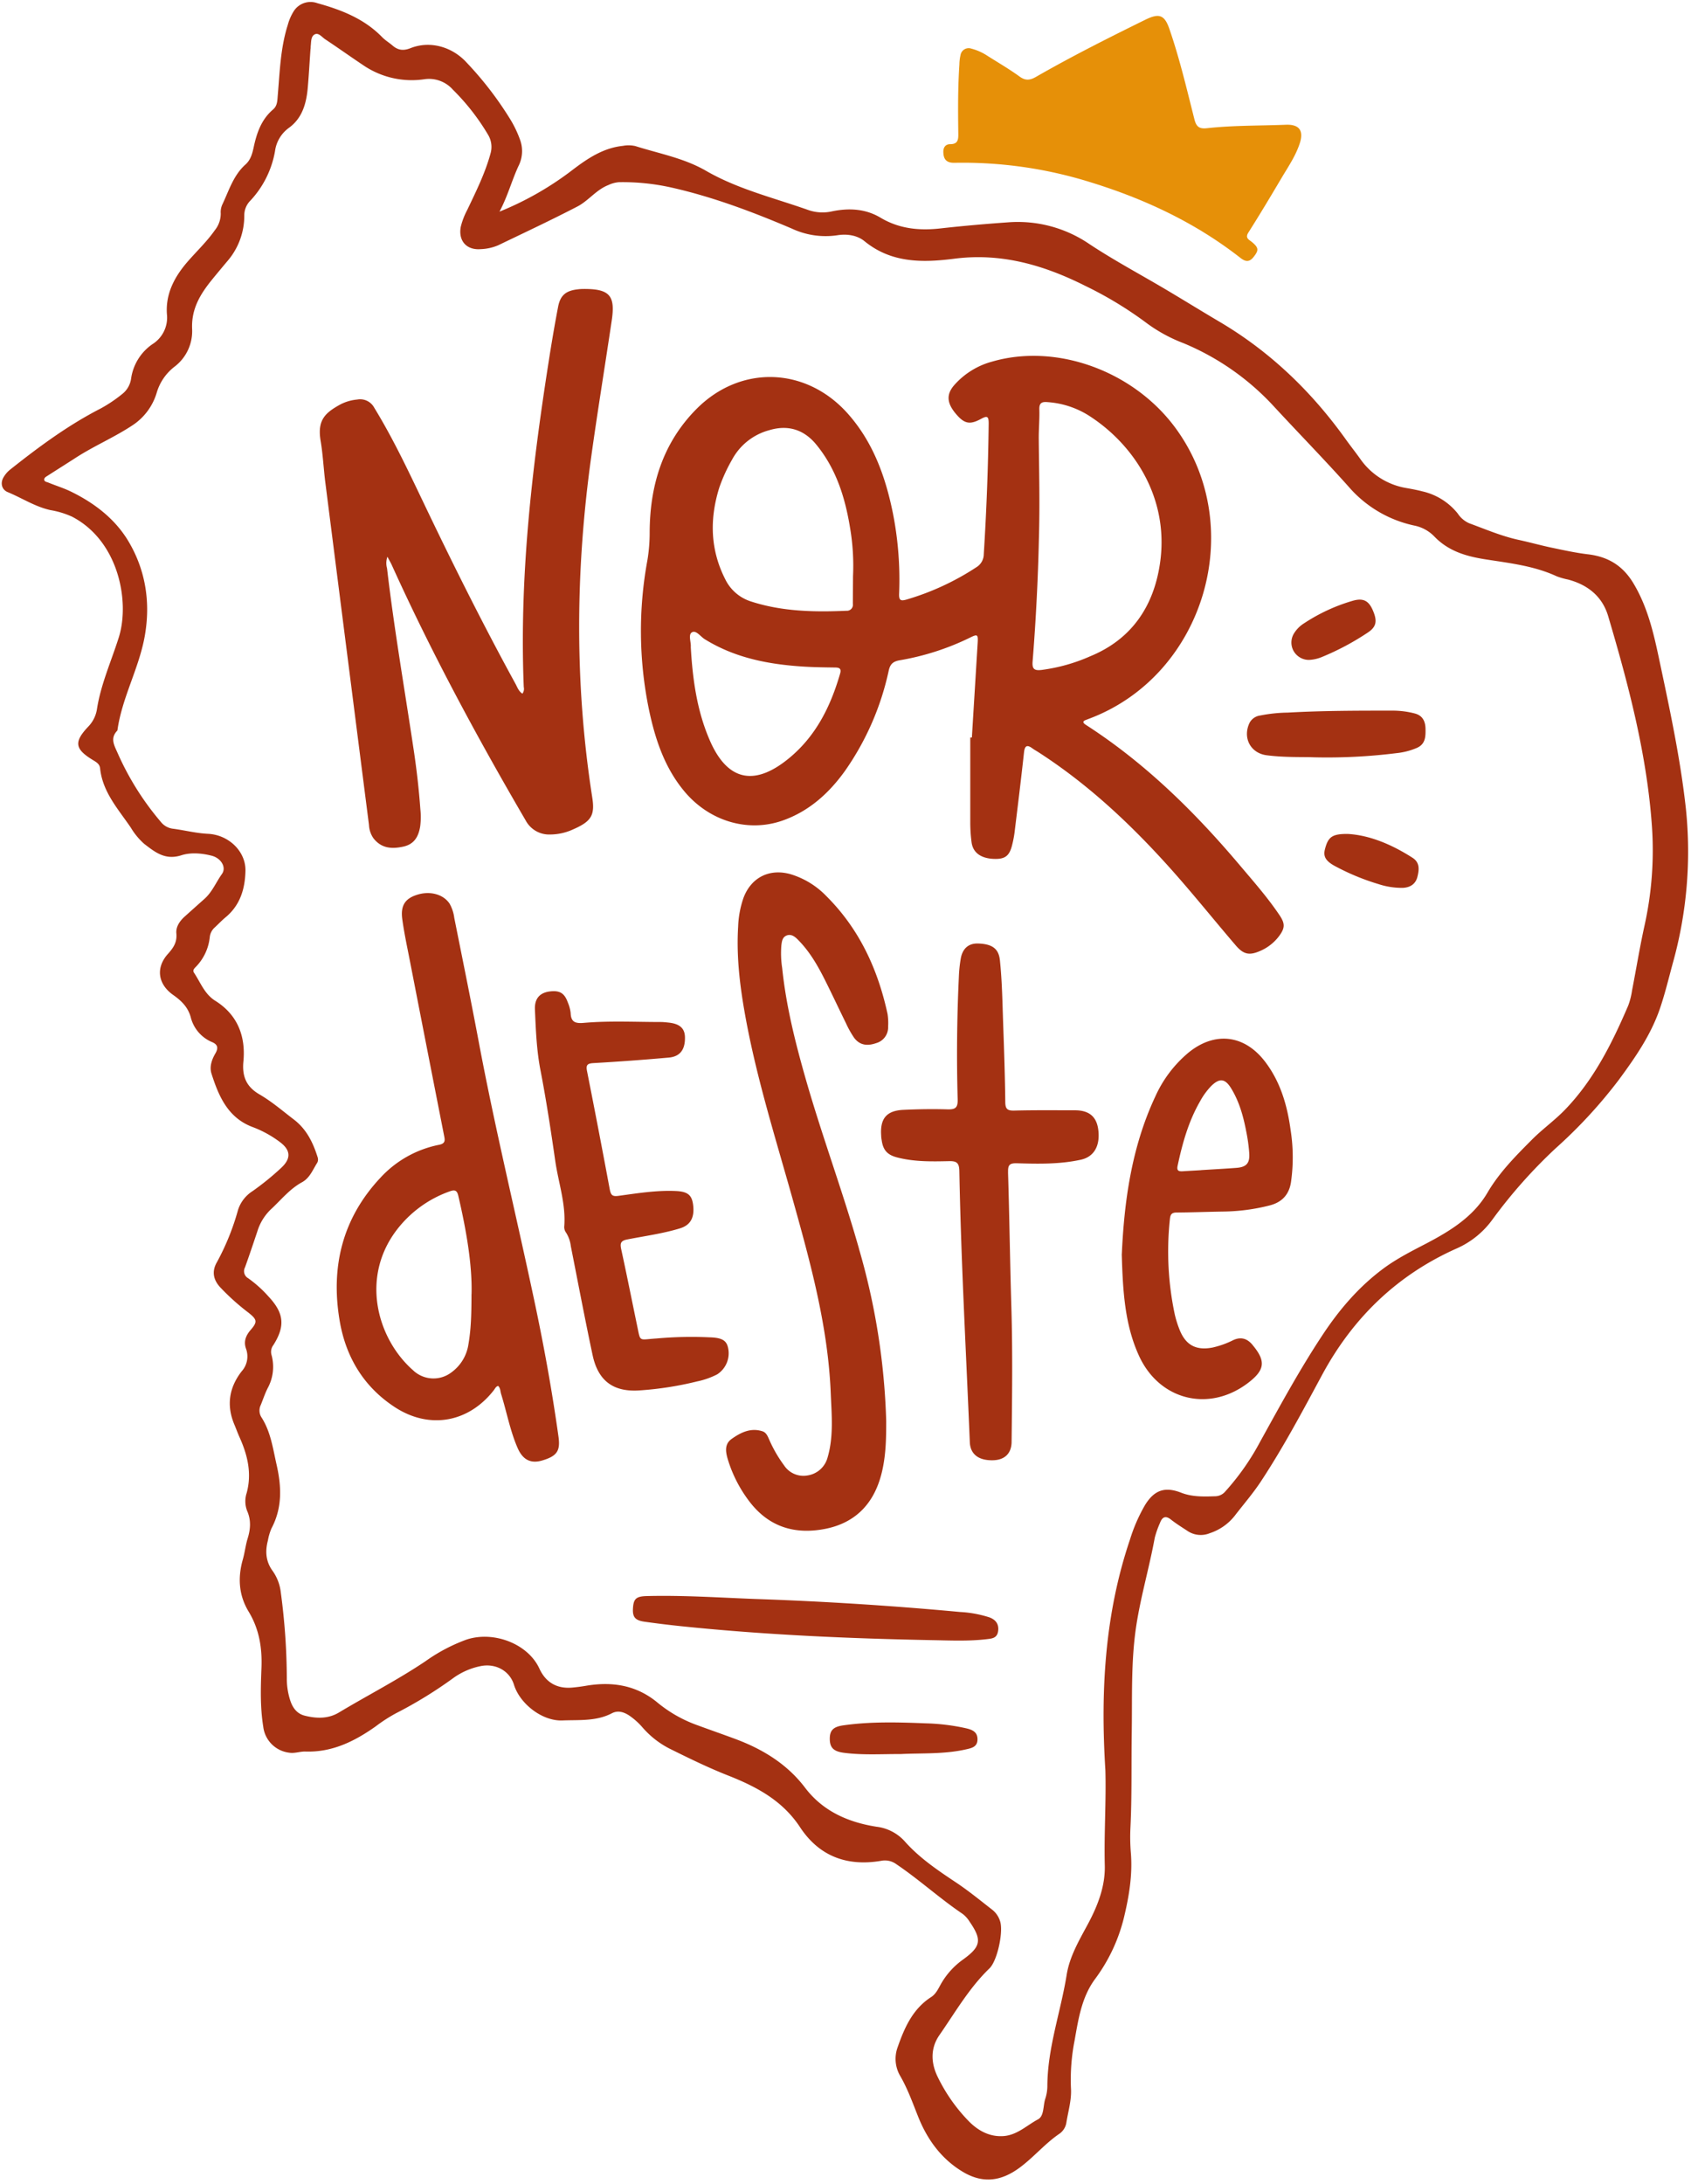
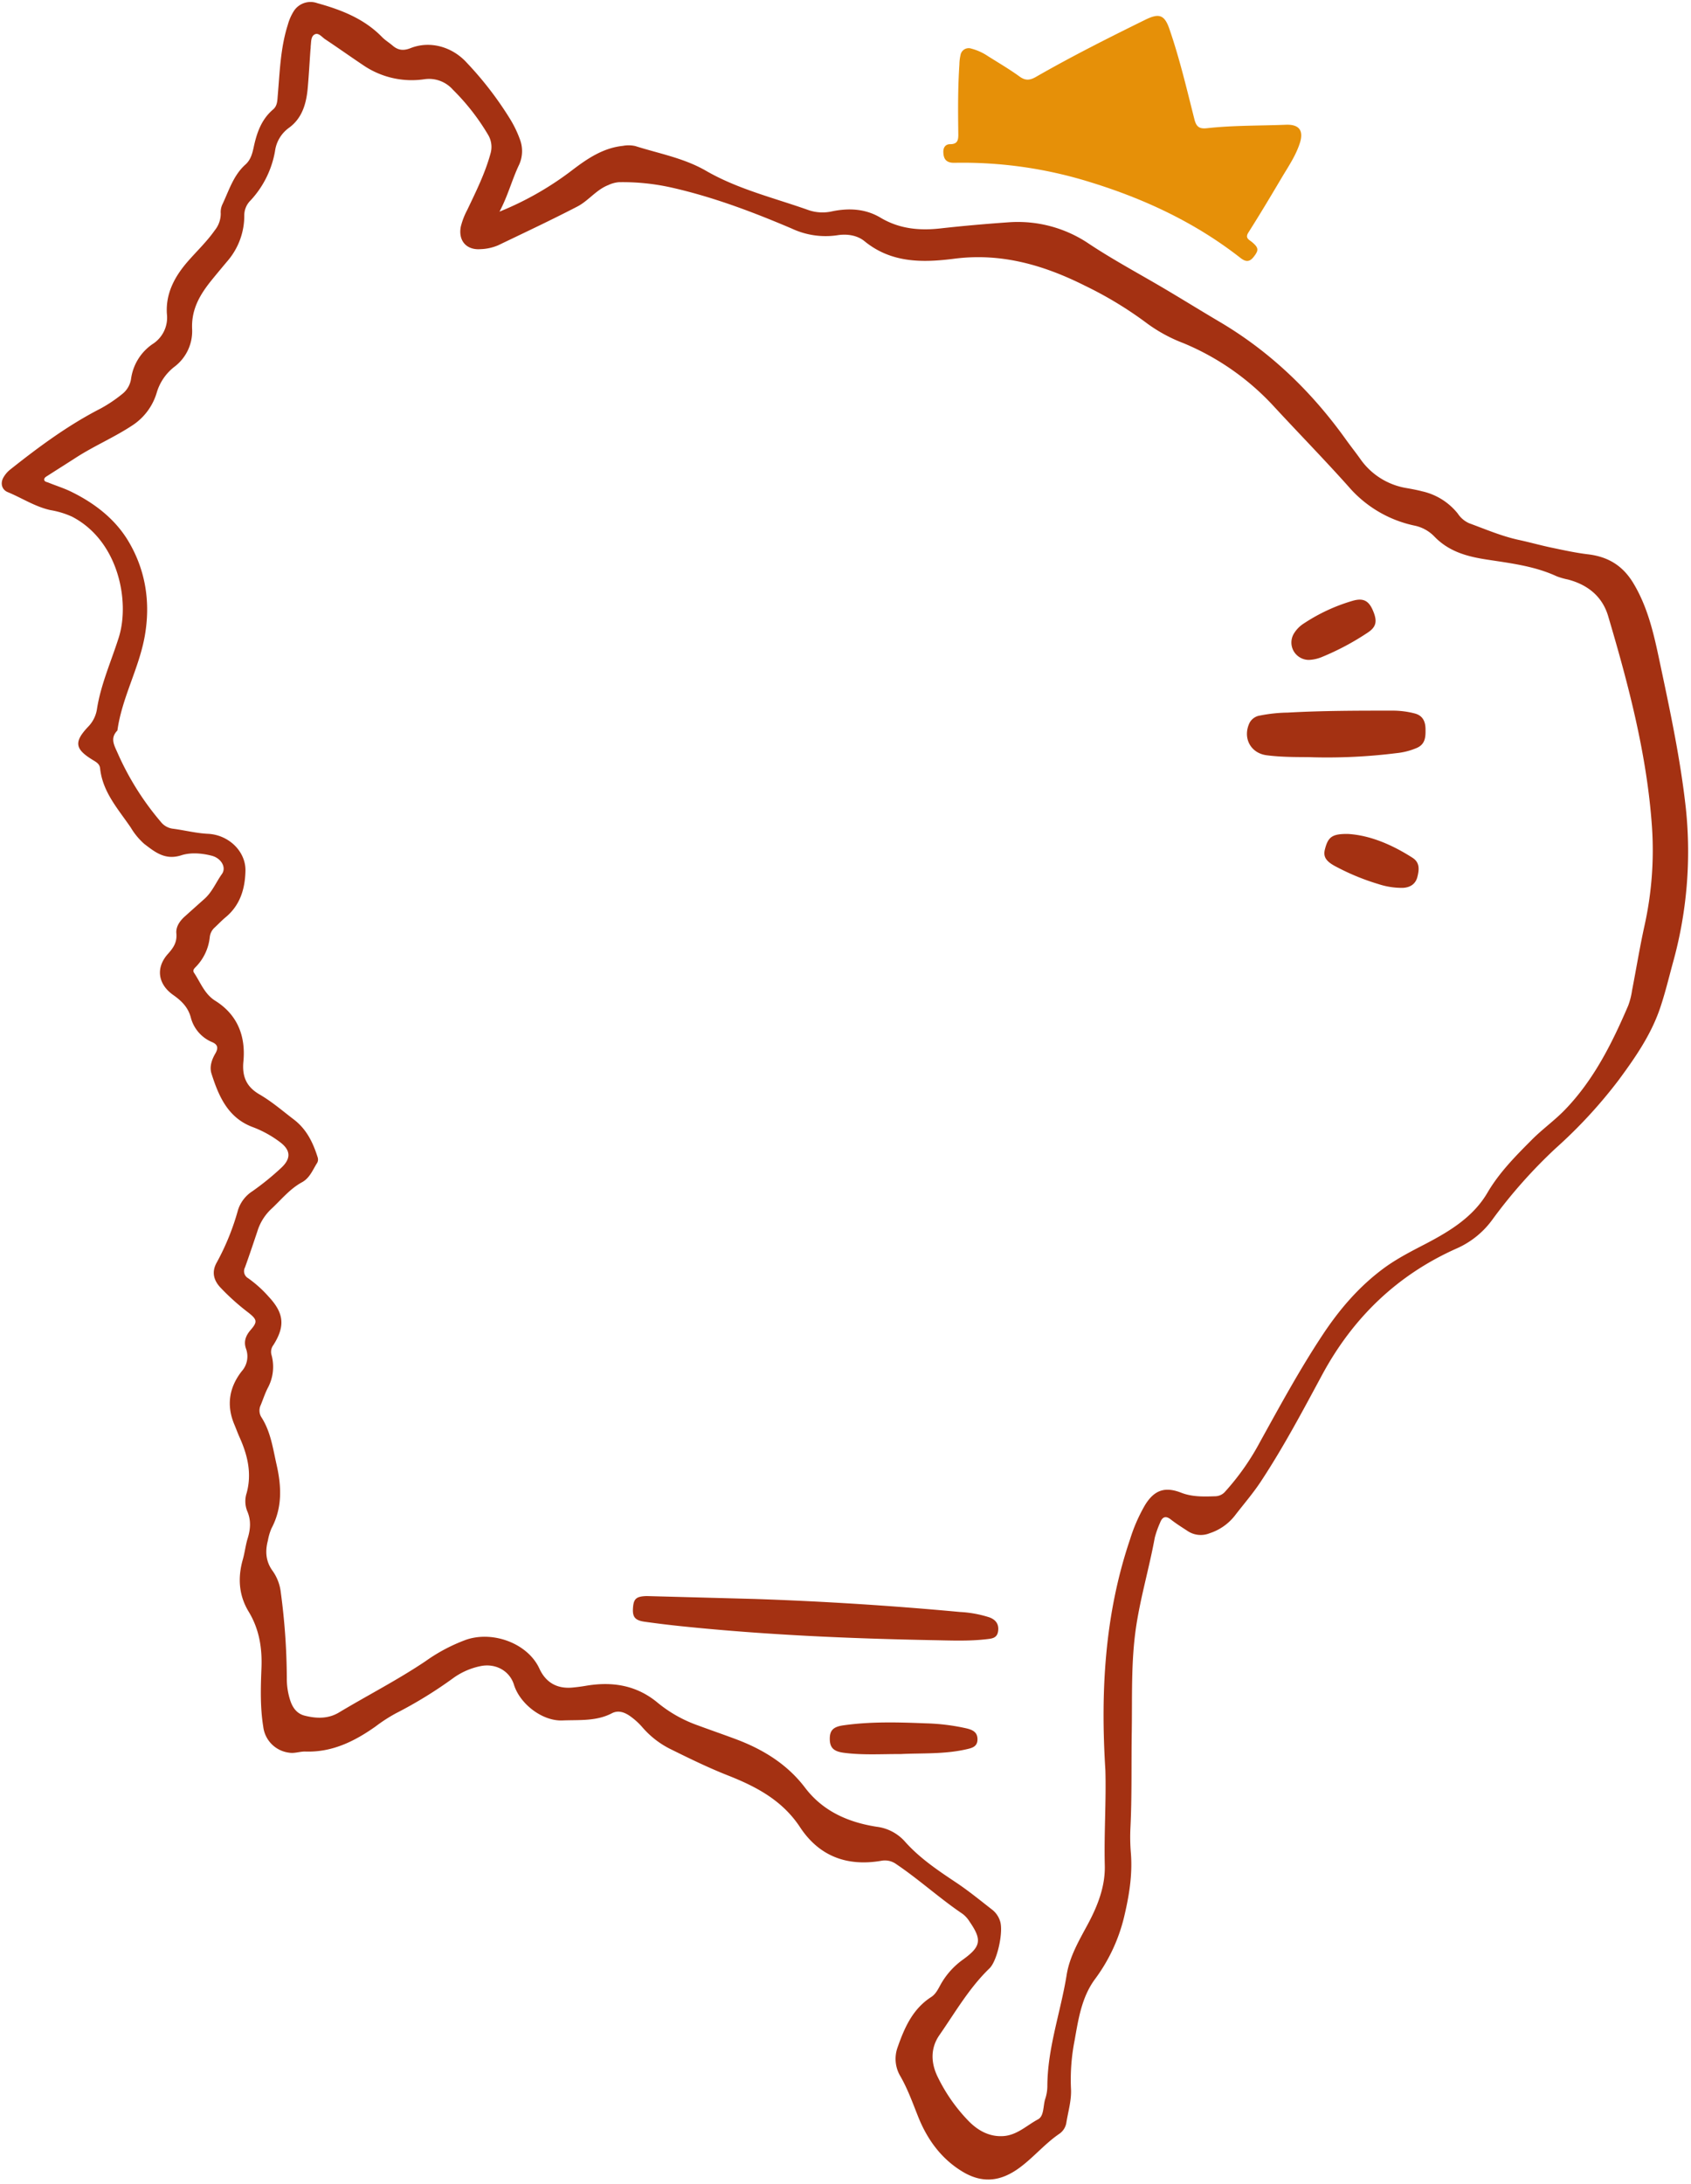
<svg xmlns="http://www.w3.org/2000/svg" data-name="Camada 1" fill="#a43112" height="754.7" preserveAspectRatio="xMidYMid meet" version="1" viewBox="-0.6 -0.6 584.5 754.7" width="584.5" zoomAndPan="magnify">
  <g id="change1_1">
    <path d="M172.05,72.54A107.91,107.91,0,0,0,197.45,58c5.11-3.88,10.52-7.49,17.23-8.19a10.52,10.52,0,0,1,4.33.07c8.2,2.6,16.74,4.12,24.37,8.51C254.49,64.82,267,67.78,279,72.05a15,15,0,0,0,8.08.37c5.77-1.18,11.48-.89,16.65,2.19,6.5,3.88,13.43,4.55,20.77,3.72,7.77-.87,15.55-1.55,23.35-2.1a43.84,43.84,0,0,1,28.1,7.51c8.55,5.66,17.64,10.49,26.47,15.73,6.18,3.66,12.28,7.44,18.46,11.09,17.6,10.37,31.94,24.22,43.77,40.77,1.59,2.22,3.29,4.35,4.87,6.57a24.29,24.29,0,0,0,16.17,10.18c1.78.32,3.58.65,5.33,1.11a21.86,21.86,0,0,1,12.25,7.66,9.24,9.24,0,0,0,3.89,3.34c5.69,2.09,11.27,4.5,17.24,5.79,3.8.82,7.55,1.88,11.36,2.68,4.16.87,8.33,1.79,12.55,2.29,6.75.81,11.8,3.75,15.48,9.68,5,8.16,7.12,17.22,9.06,26.38,3.65,17.23,7.39,34.45,9.3,52a143.22,143.22,0,0,1-4.6,53.44c-1.4,5.16-2.65,10.37-4.38,15.44-3.14,9.17-8.57,17-14.25,24.7a167.36,167.36,0,0,1-21.76,23.58,174.21,174.21,0,0,0-21.7,24.39,30.41,30.41,0,0,1-12.22,10.11c-20.72,9.13-36.15,24-46.85,43.84-6.72,12.47-13.36,25-21.17,36.84-2.71,4.11-5.93,7.82-8.92,11.7a18.19,18.19,0,0,1-8.78,6.18,8.18,8.18,0,0,1-7.57-.74c-2-1.32-4-2.55-5.83-4s-3-.89-3.76,1.16a32.88,32.88,0,0,0-1.81,5.12c-1.89,10.37-4.92,20.49-6.47,30.93-1.79,12.1-1.29,24.31-1.49,36.47-.17,11,.09,22-.46,33a66.06,66.06,0,0,0,.15,8.44c.63,7.71-.62,15.11-2.43,22.62a59.12,59.12,0,0,1-10.06,21.21c-4.52,6.21-5.64,13.68-6.94,21A70.11,70.11,0,0,0,369.58,721c.26,4.07-.95,7.92-1.58,11.86a5.75,5.75,0,0,1-2.38,3.86c-5,3.4-8.84,8.07-13.67,11.66-6.43,4.79-12.77,5.68-19.73,1.53-7.36-4.39-12.24-11.07-15.39-18.9-1.93-4.81-3.64-9.68-6.24-14.19a11.68,11.68,0,0,1-.91-10c2.37-6.75,5.19-13.2,11.57-17.31,1.91-1.22,2.68-3.42,3.82-5.25a26.48,26.48,0,0,1,7.18-7.7c6.3-4.54,6.62-6.85,2.23-13.2a9.64,9.64,0,0,0-2.36-2.6c-7.91-5.34-15-11.84-22.89-17.16a6.66,6.66,0,0,0-5.11-1.2c-11.82,2.06-21.51-1.47-28.17-11.57C269.9,621.63,261,616.88,251.2,613c-7-2.75-13.79-6.08-20.54-9.43a31.15,31.15,0,0,1-9.16-7.22,23.76,23.76,0,0,0-4.67-4.17c-1.86-1.2-3.87-1.81-5.93-.74-5.41,2.83-11.33,2.24-17.06,2.48-7,.3-14.74-5.73-16.79-12.35-1.49-4.81-6.4-7.53-11.66-6.4a24.51,24.51,0,0,0-9.17,4,148.3,148.3,0,0,1-19.95,12.27,55.18,55.18,0,0,0-7.08,4.58c-7.24,5.12-15,8.95-24.18,8.65-1.9-.07-3.74.72-5.68.39a10.26,10.26,0,0,1-8.94-9c-1.08-6.67-.89-13.44-.62-20.13.29-7-.74-13.52-4.41-19.59-3.45-5.69-3.83-11.79-2-18.14.66-2.36.92-4.83,1.64-7.17,1-3.23,1.23-6.33-.18-9.53a9.17,9.17,0,0,1-.16-6.18c1.85-6.79.31-13.12-2.48-19.31-.63-1.4-1.15-2.86-1.75-4.28-2.82-6.65-1.86-12.84,2.5-18.45a7.7,7.7,0,0,0,1.5-7.83c-.88-2.5-.06-4.55,1.62-6.49,2.41-2.78,2.21-3.57-.7-5.9a79.25,79.25,0,0,1-9.93-8.92c-2.33-2.6-2.83-5.44-1.08-8.51a84.42,84.42,0,0,0,7.34-18.14A12.08,12.08,0,0,1,86.71,411a93.51,93.51,0,0,0,9.74-7.89c3.66-3.33,3.52-6.26-.4-9.14a37.47,37.47,0,0,0-9.29-5.09C78.21,385.7,75,378.25,72.51,370.43c-.77-2.4.08-4.87,1.37-7.06,1-1.76.86-3-1.18-3.86a12.63,12.63,0,0,1-7.38-8.63c-1-3.57-3.31-5.72-6.09-7.68-5.24-3.71-6.09-9.37-1.79-14.16,1.92-2.14,3.21-4.05,2.92-7.12-.21-2.29,1.21-4.32,3-5.9q3.34-3,6.71-6c2.67-2.37,4-5.73,6-8.54,1.72-2.32-.26-5.55-3.48-6.37-3.47-.9-7.32-1.19-10.5-.16-5.55,1.78-9-1-12.79-3.9a23.39,23.39,0,0,1-4.68-5.65C40.27,279,34.86,273.14,34,264.91c-.17-1.59-1.42-2.21-2.59-2.93-6.11-3.74-6.52-6.17-1.56-11.43a11.07,11.07,0,0,0,3.07-6.16c1.35-8.59,4.95-16.51,7.54-24.73,3.88-12.33,0-33.32-16.14-41.71a29.87,29.87,0,0,0-7.51-2.28c-5.32-1.18-9.83-4.19-14.76-6.22C0,168.59-.55,166.36.6,164.37a9.6,9.6,0,0,1,2.28-2.67c9.89-7.85,20-15.34,31.3-21.13a48.78,48.78,0,0,0,7.45-5,8.19,8.19,0,0,0,3.08-5.31,17.42,17.42,0,0,1,7.38-11.93,10.83,10.83,0,0,0,5-10.42c-.48-7.12,2.71-13,7.28-18.23,3.11-3.56,6.55-6.81,9.28-10.71a9.18,9.18,0,0,0,2.05-5.77,6.4,6.4,0,0,1,.46-2.93c2.33-4.87,3.86-10.24,8.07-14,1.83-1.64,2.38-3.8,2.86-6,1.07-5,2.67-9.61,6.72-13.06,1.53-1.3,1.45-3.25,1.61-5,.7-8.14.94-16.35,3.46-24.23a17.48,17.48,0,0,1,1.92-4.49,6.87,6.87,0,0,1,8.26-3c8.31,2.3,16.21,5.36,22.41,11.73,1.07,1.1,2.43,1.9,3.6,2.91,1.9,1.65,3.76,1.89,6.23.91,6.77-2.69,14.44-.46,19.41,5a119.05,119.05,0,0,1,14.95,19.4,38.13,38.13,0,0,1,3.44,7.1,11.39,11.39,0,0,1-.26,8.77C176.4,61.37,175,67,172.05,72.54Zm209.43,538.6c-1.71-27.06-.28-53.78,8.5-79.73a57,57,0,0,1,5.22-11.95c3.17-5.14,6.84-6.43,12.44-4.25,3.87,1.51,7.82,1.37,11.82,1.24a4.64,4.64,0,0,0,3.51-1.71,85.45,85.45,0,0,0,12-17.14c6.82-12.32,13.53-24.69,21.3-36.47,5.9-9,12.7-17,21.38-23.43,4.64-3.42,9.76-6,14.82-8.63,8.29-4.36,16.23-9.24,21.09-17.55,4.11-7,9.74-12.66,15.37-18.31,3.64-3.66,7.92-6.69,11.49-10.41,9.93-10.32,16.21-22.92,21.78-35.91a25.19,25.19,0,0,0,1.33-5.26c1.44-7.41,2.65-14.86,4.27-22.23A120.16,120.16,0,0,0,570.4,285c-1.74-24.88-8.08-48.88-15.13-72.68-2-6.77-7-10.83-13.86-12.65a24.49,24.49,0,0,1-3.92-1.12c-7.62-3.53-15.89-4.51-24-5.76-7-1.06-13.26-2.76-18.31-8a13.23,13.23,0,0,0-6.85-3.76,41.33,41.33,0,0,1-22.81-13.49c-8.3-9.29-17-18.19-25.45-27.32A88.68,88.68,0,0,0,408.5,118a53.32,53.32,0,0,1-12.43-6.71,131.13,131.13,0,0,0-21.63-13.15c-14.2-7.12-28.91-11.43-45.16-9.34-10.87,1.39-21.76,1.59-31.12-6.1-2.49-2-6-2.56-9.38-2a27.53,27.53,0,0,1-15.69-2.31C259.63,72.66,246,67.5,231.67,64.25a76.85,76.85,0,0,0-18.37-1.89,10.61,10.61,0,0,0-3.65,1C205.47,65,202.8,68.77,199,70.75c-9,4.67-18.23,9-27.4,13.41a16.91,16.91,0,0,1-6.1,1.34c-4.86.37-7.74-2.9-6.83-7.74a24.84,24.84,0,0,1,2.25-5.84c3-6.32,6.13-12.57,8-19.37a8.15,8.15,0,0,0-.78-6.52,77.08,77.08,0,0,0-12.2-15.64,11,11,0,0,0-9.84-3.61,29.76,29.76,0,0,1-21.27-4.93c-4.38-2.93-8.69-6-13.06-8.9-1.1-.74-2.22-2.29-3.5-1.71-1.49.69-1.27,2.64-1.48,4.15,0,.36,0,.73-.07,1.09-.34,4.62-.57,9.25-1,13.86-.54,5.18-2,10.05-6.51,13.28a11.84,11.84,0,0,0-4.75,8,33.41,33.41,0,0,1-8.49,17.08,7.18,7.18,0,0,0-2.13,5.12,24,24,0,0,1-6,16c-1.75,2.09-3.5,4.18-5.22,6.3-4,4.94-7.13,10.05-6.81,17a15.41,15.41,0,0,1-6,12.93,17.61,17.61,0,0,0-6.29,9.22,20.43,20.43,0,0,1-8.1,10.95C39,150.51,31.9,153.48,25.5,157.64c-3.21,2.07-6.44,4.1-9.65,6.16-.53.34-1.22.68-1.16,1.39s.94.76,1.48,1c2.61,1.06,5.32,1.9,7.84,3.13,8.16,4,15.29,9.5,19.88,17.29,5.9,10,7.59,21.1,5.54,32.63-2,11.2-7.89,21.27-9.45,32.59-2.65,2.73-1.08,5.13.17,8A96.91,96.91,0,0,0,55,283.42a6.3,6.3,0,0,0,4.14,2.35c4,.51,8,1.56,12.1,1.76,7.3.34,13.18,6.18,13,12.84-.14,6.18-1.83,11.84-6.85,16-1.32,1.1-2.51,2.36-3.78,3.54a5.18,5.18,0,0,0-1.7,3.32,17.22,17.22,0,0,1-4.74,10.2c-.56.58-1.3,1.22-.71,2.11,2.25,3.37,3.64,7.37,7.33,9.68,7.8,4.87,10.57,12.37,9.74,21-.51,5.3,1.14,8.79,5.52,11.34s8,5.71,11.88,8.67c4.43,3.36,6.67,8,8.27,13.1a2.45,2.45,0,0,1-.12,1.83c-1.55,2.42-2.57,5.3-5.29,6.78-4.32,2.35-7.32,6.21-10.85,9.45A17.76,17.76,0,0,0,88.33,425c-1.39,4.13-2.77,8.27-4.25,12.37a2.79,2.79,0,0,0,1.12,3.75,41.49,41.49,0,0,1,7.07,6.37c5.3,5.68,5.76,10.15,1.65,16.67a3.89,3.89,0,0,0-.71,3.32,15.39,15.39,0,0,1-1.29,11.62c-.94,1.86-1.59,3.86-2.38,5.8a4.36,4.36,0,0,0,.18,4.19c3.25,5,4,10.8,5.29,16.48,1.72,7.57,2,14.89-1.78,22A19,19,0,0,0,92,531.74c-1,3.78-.74,7.31,1.7,10.6a15.91,15.91,0,0,1,2.76,7.34,229.12,229.12,0,0,1,2.08,29.61,24.09,24.09,0,0,0,1.28,8c.86,2.44,2.34,4.37,5,5,4,1,8,1.09,11.66-1.07,10-6,20.34-11.28,30-17.77A59.45,59.45,0,0,1,160.6,566c9.39-3.14,21.29,1.4,25.24,10,2.3,5,6.33,7.08,11.6,6.54,1.45-.14,2.9-.33,4.33-.57,9.22-1.6,17.72-.27,25.1,5.95a45.89,45.89,0,0,0,13.73,7.7c4.35,1.61,8.73,3.12,13.07,4.74,9.46,3.53,17.85,8.69,24,16.8s14.86,11.94,24.68,13.49a15.61,15.61,0,0,1,9.73,5c5.15,5.84,11.59,10.14,18,14.41,4.32,2.9,8.3,6.17,12.39,9.35a8.08,8.08,0,0,1,2.58,3.78c1.28,3.58-.91,13.79-3.64,16.41-7,6.75-11.82,15.17-17.3,23.06-3.12,4.49-3,9.6-.54,14.55a58.47,58.47,0,0,0,10.61,15.12c3.21,3.29,7.22,5.57,12.13,5.21,4.69-.35,8-3.7,11.89-5.78,2.12-1.14,1.72-4.6,2.47-7a14.59,14.59,0,0,0,.75-4.28c0-13.23,4.58-25.68,6.66-38.55,1-6.37,4.28-11.93,7.3-17.54,3.44-6.4,6.11-13.17,5.89-20.49C381,632.93,381.78,622,381.48,611.14Z" />
  </g>
  <g id="change2_1">
    <path d="M325.48,52.22c-.14-1.75.65-3,2.36-3,2.63,0,2.83-1.52,2.8-3.55-.11-8-.16-16,.38-24a15.12,15.12,0,0,1,.39-3.24,2.85,2.85,0,0,1,3.73-2.23,18.68,18.68,0,0,1,5.68,2.56c3.69,2.33,7.47,4.53,11,7.09,2,1.47,3.59,1.31,5.63.14,12.37-7.1,25.1-13.51,37.9-19.8,4.66-2.28,6.56-1.71,8.25,3.2,3.53,10.22,6,20.75,8.65,31.22.68,2.71,1.77,3.38,4.42,3.09,9-1,18.14-.83,27.22-1.19,4.56-.17,6.2,2,4.81,6.32s-3.9,8-6.17,11.8c-3.79,6.41-7.61,12.8-11.6,19.09-1.3,2,.26,2.52,1.28,3.38,2.29,1.94,2.33,2.8.48,5.12-1.52,1.91-2.86,1.61-4.59.26C412.57,76.33,395,68.12,376.31,62.37a147.92,147.92,0,0,0-47-6.71C326.78,55.71,325.59,54.65,325.48,52.22Z" fill="#e69008" />
  </g>
  <g id="change1_2">
-     <path d="M335.33,254.26q1-16.32,2-32.65c.18-3-.05-3.17-2.7-1.84a89.19,89.19,0,0,1-24.32,7.81c-2.2.4-3.21,1.29-3.71,3.51a95.2,95.2,0,0,1-15,34.52C286,273.48,279,279.8,269.77,283c-12,4.14-25.18.11-33.7-10-7-8.32-10.27-18.33-12.43-28.74a134.54,134.54,0,0,1-.47-51.22,57.86,57.86,0,0,0,.79-9.75c.07-16.14,4.52-30.75,16.08-42.46,15.32-15.52,38.13-14.71,52.56,1.68,8.68,9.85,12.92,21.78,15.47,34.41a118.25,118.25,0,0,1,2.11,27.66c-.08,2.27.52,2.6,2.58,2a90.08,90.08,0,0,0,24.15-11.18,5.27,5.27,0,0,0,2.53-4.46q1.43-22.59,1.7-45.22c0-2.48-.5-2.73-2.64-1.57-4,2.19-5.9,1.66-8.91-2-2.86-3.51-3.12-6.42-.44-9.57a26.72,26.72,0,0,1,13.24-8.24c22.3-6.44,49,3.31,63.45,23.14,24.88,34.1,10,84.85-29.43,100.07l-1.78.68c-1.1.43-.89.95-.1,1.51.22.16.45.3.68.45,20.26,13.14,37.23,29.86,52.73,48.21,4.75,5.62,9.63,11.15,13.74,17.27,1.93,2.88,1.91,4.4-.15,7.19A16.1,16.1,0,0,1,435,328c-3.71,1.63-5.75,1.26-8.43-1.87-5.68-6.62-11.18-13.39-16.84-20C394.53,288.34,378,272,358.27,259.29c-.69-.44-1.41-.83-2.07-1.32-1.94-1.42-2.61-.7-2.85,1.45-1,9.21-2.14,18.41-3.26,27.61a36.71,36.71,0,0,1-.82,4.28c-.95,3.94-2.51,5.08-6.56,4.88-4.33-.22-7-2.18-7.48-5.69a53.28,53.28,0,0,1-.45-6.79c0-9.82,0-19.63,0-29.44Zm23.16-68.36c-.29,13.1-1,27.62-2.17,42.12-.2,2.58.62,3.15,3,2.9a60.83,60.83,0,0,0,17-4.77c12.58-5.18,20.21-14.76,23.21-27.71,5.78-25-7.74-45.31-24-55.57a30.65,30.65,0,0,0-13.88-4.5c-1.95-.18-3.07.08-3,2.48.11,3.35-.22,6.71-.2,10.07C358.55,162.1,358.87,173.28,358.49,185.9Zm-64.24,12.6a77.74,77.74,0,0,0-1-16.55c-1.7-10.52-4.79-20.51-11.71-28.93-4.35-5.29-9.9-6.9-16.36-4.93a20.66,20.66,0,0,0-12.69,10.06,56.66,56.66,0,0,0-4.43,9.64c-3.4,10.78-3.22,21.45,2,31.73a14.87,14.87,0,0,0,9,7.75c10.74,3.47,21.77,3.67,32.88,3.19a2.09,2.09,0,0,0,2.25-2.43ZM238.17,223c.63,11.09,2.11,21.87,6.47,32,6,14.07,15.26,16.29,27.14,6.7,9.53-7.69,14.66-18,18-29.5.48-1.63-.1-2.11-1.66-2.13-3.72-.05-7.44-.09-11.16-.33-12-.77-23.57-3-34-9.48-1.46-.91-3-3.26-4.46-2.31C237.24,218.78,238.32,221.37,238.17,223Zm-60.59,12.7c-11-20.08-21.25-40.58-31.14-61.24-5.53-11.55-10.95-23.17-17.66-34.13a5.53,5.53,0,0,0-5.93-2.86,15.75,15.75,0,0,0-5.73,1.65c-5.29,2.9-8.11,5.39-6.9,12.6.75,4.47,1,9,1.52,13.54q7.58,59.63,15.2,119.23a8.72,8.72,0,0,0,1.54,4.58c2.75,3.51,6.31,3.77,10.32,2.89,3.84-.84,5.27-3.52,5.84-7a25.45,25.45,0,0,0,.05-6c-.49-6.81-1.27-13.58-2.28-20.32-3.13-20.94-6.77-41.81-9.23-62.85a6.68,6.68,0,0,1,.13-4c.61,1.14,1,1.83,1.37,2.55,13.76,30.43,29.6,59.77,46.43,88.59a9.18,9.18,0,0,0,8.48,4.84A19.12,19.12,0,0,0,197.5,286c6.3-2.76,7.58-4.85,6.61-11.05-6.12-39.19-5.81-78.42-.36-117.63,2.19-15.75,4.76-31.45,7.1-47.18,1.26-8.51-.59-11-10-10.88a14.87,14.87,0,0,0-1.63.11c-4.15.45-6.12,2-6.9,6-1.27,6.61-2.38,13.24-3.41,19.88-5.77,37-10,74-8.47,111.55a2.79,2.79,0,0,1-.47,2.3C178.62,238.22,178.22,236.86,177.58,235.7Zm-6,242.61c-.83.24-1.09,1-1.52,1.53-8.67,11.09-22.1,13.58-34,5.94-10.84-7-17.07-17.29-19.23-29.83-3.2-18.62.87-35.46,14-49.5A37.42,37.42,0,0,1,151.17,395c2.4-.47,2-1.79,1.69-3.36q-5.78-29.42-11.52-58.85c-1-5.26-2.18-10.51-2.9-15.82-.62-4.61,1-7,4.86-8.28,4.57-1.57,9.34-.32,11.51,3a13.36,13.36,0,0,1,1.61,4.89c2.85,14.26,5.76,28.5,8.45,42.79,5.57,29.66,12.73,59,19,88.48,3.41,15.91,6.32,31.91,8.57,48,.71,5-.59,6.75-5.67,8.25-3.86,1.13-6.65-.17-8.47-4.36-2.61-6-3.77-12.51-5.73-18.75C172.33,480.1,172.36,479,171.56,478.31Zm-9.19-31.7c.27-10-1.79-22.1-4.6-34.08-.45-1.94-1.36-2-2.91-1.45a39.69,39.69,0,0,0-17.28,12c-14.16,16.95-7.91,38.84,4.52,49.78a10.22,10.22,0,0,0,13.29.8,14.61,14.61,0,0,0,5.91-9.77C162.18,458.92,162.37,453.93,162.37,446.61Zm133.91-15.76c-5.63-19.86-12.88-39.2-18.53-59.05-3.54-12.43-6.67-24.95-8-37.83a33.61,33.61,0,0,1-.29-7.89c.18-1.33.31-2.82,1.84-3.41s2.78.34,3.83,1.4c4,4,6.77,8.77,9.27,13.73s4.91,10.15,7.4,15.2a32.81,32.81,0,0,0,2.8,5c1.83,2.48,4.36,3,7.58,1.88a5.66,5.66,0,0,0,4.18-5.73,20.89,20.89,0,0,0-.19-4.34c-3.36-15.51-9.79-29.44-21.18-40.77a28.6,28.6,0,0,0-12.45-7.58c-7.27-2-13.55,1.18-16.19,8.26a34,34,0,0,0-1.83,9.88c-.6,9.78.48,19.44,2.14,29,3.83,22.09,10.6,43.42,16.64,64.95,6.18,22.07,12.29,44.17,13.23,67.27.3,7.44,1.05,14.94-1.09,22.22a8.48,8.48,0,0,1-6.95,6.22,8,8,0,0,1-8.07-3.45,45.57,45.57,0,0,1-5.17-8.95c-.52-1.16-1-2.44-2.35-2.87-4.08-1.3-7.54.45-10.67,2.68-2.57,1.85-2,4.67-1.21,7.26a46,46,0,0,0,7.65,14.66c6.65,8.5,15.47,11.12,25.73,9.17s16.7-8.3,19.47-18.35c1.87-6.75,1.81-13.67,1.83-18.9A236.18,236.18,0,0,0,296.28,430.85Zm51.55-26.35c-.08-2.52.48-3.19,3.08-3.12,7.34.22,14.73.37,22-1.21,4.66-1,6.77-4.82,6.1-10.32-.56-4.53-3.11-6.75-8-6.78-7,0-14-.08-21,.1-2.33.06-3.13-.45-3.15-2.93-.1-8.9-.4-17.8-.72-26.7-.27-7.45-.36-14.91-1.14-22.32-.42-4-2.64-5.61-7.52-5.78-3.21-.11-5.34,1.62-6,5.12a48.87,48.87,0,0,0-.67,6.5q-1,21.12-.41,42.25c.09,2.91-.83,3.51-3.5,3.44-5.09-.15-10.19-.07-15.26.17-5.82.27-8.09,3-7.68,8.87,0,.64.12,1.27.22,1.9.52,3.3,2.07,4.84,5.33,5.68,5.89,1.53,11.9,1.41,17.89,1.28,2.62-.06,3.53.56,3.58,3.42.59,31.26,2.33,62.47,3.62,93.7.17,4.13,3,6.33,7.92,6.24,4.11-.06,6.47-2.33,6.52-6.3.17-15.53.39-31.07-.08-46.61S348.32,420,347.83,404.5Zm39.31,28.25c.8-17.68,3.24-36.7,11.6-54.49a42.31,42.31,0,0,1,11.42-15.09c9.08-7.41,19.27-6.26,26.42,3,5.37,7,7.74,15.15,8.9,23.71a60.55,60.55,0,0,1,.11,18.18c-.69,4.17-3.07,6.76-7.26,7.87a68.06,68.06,0,0,1-16.43,2.14c-5.27.09-10.53.29-15.8.33-1.62,0-2.18.59-2.33,2.18a104.93,104.93,0,0,0,1.68,33.07,36.31,36.31,0,0,0,1.63,5.19c2.13,5.39,5.7,7.31,11.41,6.22a31.06,31.06,0,0,0,7.16-2.56c2.61-1.22,4.76-.59,6.57,1.53.12.13.22.28.34.42,4.32,5.27,4,8.31-1.43,12.56-13.55,10.64-31.05,6.42-38.12-9.25C388.23,457.18,387.51,445.84,387.14,432.75Zm27.4-29c4.08-.26,8.15-.47,12.22-.78,3.46-.26,4.68-1.63,4.42-5.13a57.69,57.69,0,0,0-1-7.27c-1-5.26-2.4-10.44-5.25-15.08-2.1-3.41-4-3.64-6.91-.79a24.5,24.5,0,0,0-3.83,5.27c-4,6.93-6.11,14.51-7.76,22.26-.38,1.77.38,2,1.85,1.91C410.38,404,412.46,403.9,414.54,403.77ZM219.69,457.82c-1.85-8.9-3.62-17.81-5.56-26.69-.46-2.12-.19-3,2.18-3.44,6.05-1.19,12.19-2,18.11-3.81,3.68-1.12,5.1-3.77,4.56-8.1-.42-3.42-1.88-4.63-6-4.81-6.66-.3-13.23.78-19.8,1.67-2.08.28-2.59-.21-3-2.15q-3.81-20.49-7.87-40.95c-.4-2,0-2.64,2.16-2.77q13.06-.75,26.1-1.91c3.92-.35,5.67-2.79,5.59-7-.05-3.15-1.83-4.72-5.82-5.11-.81-.08-1.63-.18-2.45-.18-8.9,0-17.82-.48-26.71.3-2.87.25-4.44-.25-4.53-3.42a12.92,12.92,0,0,0-1-3.68c-1.12-3.15-2.75-4.14-6-3.79-3.56.38-5.52,2.37-5.35,6.27.31,7,.56,14.07,1.93,21.06,2,10.34,3.58,20.78,5.09,31.21,1.09,7.61,3.76,15,3.1,22.86a3.33,3.33,0,0,0,.66,2A11,11,0,0,1,196.7,430c2.49,12.57,4.87,25.17,7.54,37.7,1.93,9,7.3,12.87,16.51,12.15a114.53,114.53,0,0,0,19.64-3.09,27.15,27.15,0,0,0,6.92-2.44,8.68,8.68,0,0,0,3.73-9.25c-.56-2.52-2.2-3.45-6.55-3.55a135.63,135.63,0,0,0-18.22.41C220.13,462.32,220.83,463.26,219.69,457.82Z" />
-   </g>
+     </g>
  <g id="change1_3">
-     <path d="M260.24,551.94q35.56,1.21,71,4.5a39.5,39.5,0,0,1,10.15,1.86c2.27.84,3.37,2.43,3,4.84s-2.21,2.5-4.11,2.72c-6.08.7-12.16.43-18.24.32-29.17-.55-58.3-1.83-87.33-4.84q-6.23-.65-12.43-1.52c-3.3-.45-4.26-1.59-4.1-4.52.18-3.42,1.07-4.26,4.77-4.36C235.38,550.62,247.81,551.46,260.24,551.94ZM482.09,259.66a23.91,23.91,0,0,0,7.09-1.83c3.05-1.36,3-4.09,2.95-6.73-.08-2.38-.93-4.38-3.62-5.13a30.26,30.26,0,0,0-7.8-1c-12.08,0-24.16,0-36.23.68a51.94,51.94,0,0,0-9.47,1,4.9,4.9,0,0,0-3.68,2.5c-2.5,5.18.3,10.51,5.89,11.24,6.24.81,12.52.55,16.11.7A192.44,192.44,0,0,0,482.09,259.66ZM333.2,603.94c2-.45,4.09-.84,4.07-3.51,0-2.48-1.67-3.26-3.84-3.78a72.26,72.26,0,0,0-14-1.73c-9.54-.38-19.08-.66-28.57.7-3.56.51-4.7,1.83-4.64,4.84s1.48,4.19,4.89,4.64c6.43.84,12.88.42,19.74.43C318,605.17,325.68,605.63,333.2,603.94ZM457.37,292.87c-.68,2.63.35,4.25,4.08,6.14a79.75,79.75,0,0,0,14.33,5.87,25.93,25.93,0,0,0,8.56,1.33c2.56-.15,4.38-1.34,5-3.84s.86-4.92-1.72-6.57c-7.13-4.56-14.74-7.78-22.33-8.22C459.86,287.53,458.46,288.6,457.37,292.87Zm-.94-66.48a90,90,0,0,0,15.6-8.3c3.18-2.06,3.55-4.07,1.8-8C472.4,206.91,470.5,206,467,207a61.87,61.87,0,0,0-16.75,7.73,10.87,10.87,0,0,0-3.48,3.4,6,6,0,0,0-.24,6.22,6.09,6.09,0,0,0,5.36,3.09A13.29,13.29,0,0,0,456.43,226.39Z" />
+     <path d="M260.24,551.94q35.56,1.21,71,4.5a39.5,39.5,0,0,1,10.15,1.86c2.27.84,3.37,2.43,3,4.84s-2.21,2.5-4.11,2.72c-6.08.7-12.16.43-18.24.32-29.17-.55-58.3-1.83-87.33-4.84q-6.23-.65-12.43-1.52c-3.3-.45-4.26-1.59-4.1-4.52.18-3.42,1.07-4.26,4.77-4.36ZM482.09,259.66a23.91,23.91,0,0,0,7.09-1.83c3.05-1.36,3-4.09,2.95-6.73-.08-2.38-.93-4.38-3.62-5.13a30.26,30.26,0,0,0-7.8-1c-12.08,0-24.16,0-36.23.68a51.94,51.94,0,0,0-9.47,1,4.9,4.9,0,0,0-3.68,2.5c-2.5,5.18.3,10.51,5.89,11.24,6.24.81,12.52.55,16.11.7A192.44,192.44,0,0,0,482.09,259.66ZM333.2,603.94c2-.45,4.09-.84,4.07-3.51,0-2.48-1.67-3.26-3.84-3.78a72.26,72.26,0,0,0-14-1.73c-9.54-.38-19.08-.66-28.57.7-3.56.51-4.7,1.83-4.64,4.84s1.48,4.19,4.89,4.64c6.43.84,12.88.42,19.74.43C318,605.17,325.68,605.63,333.2,603.94ZM457.37,292.87c-.68,2.63.35,4.25,4.08,6.14a79.75,79.75,0,0,0,14.33,5.87,25.93,25.93,0,0,0,8.56,1.33c2.56-.15,4.38-1.34,5-3.84s.86-4.92-1.72-6.57c-7.13-4.56-14.74-7.78-22.33-8.22C459.86,287.53,458.46,288.6,457.37,292.87Zm-.94-66.48a90,90,0,0,0,15.6-8.3c3.18-2.06,3.55-4.07,1.8-8C472.4,206.91,470.5,206,467,207a61.87,61.87,0,0,0-16.75,7.73,10.87,10.87,0,0,0-3.48,3.4,6,6,0,0,0-.24,6.22,6.09,6.09,0,0,0,5.36,3.09A13.29,13.29,0,0,0,456.43,226.39Z" />
  </g>
</svg>